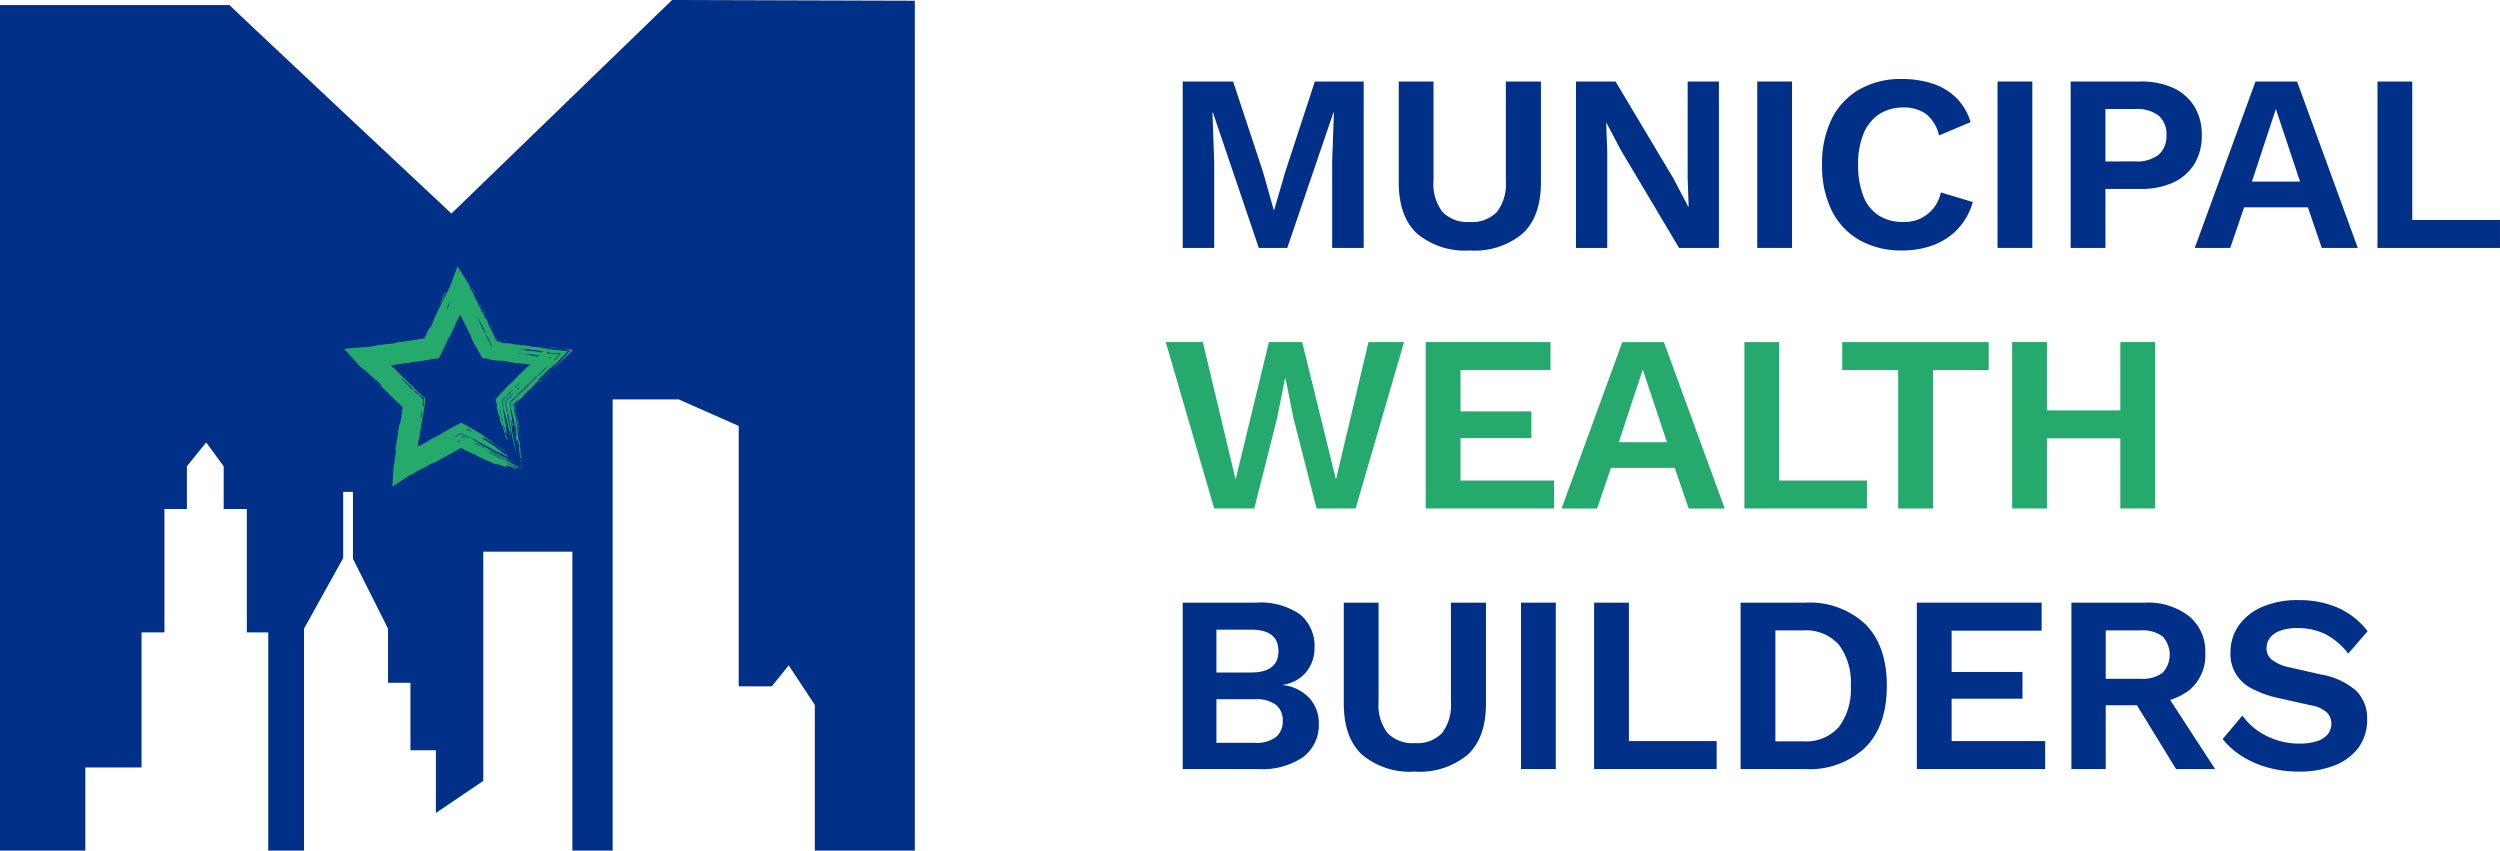
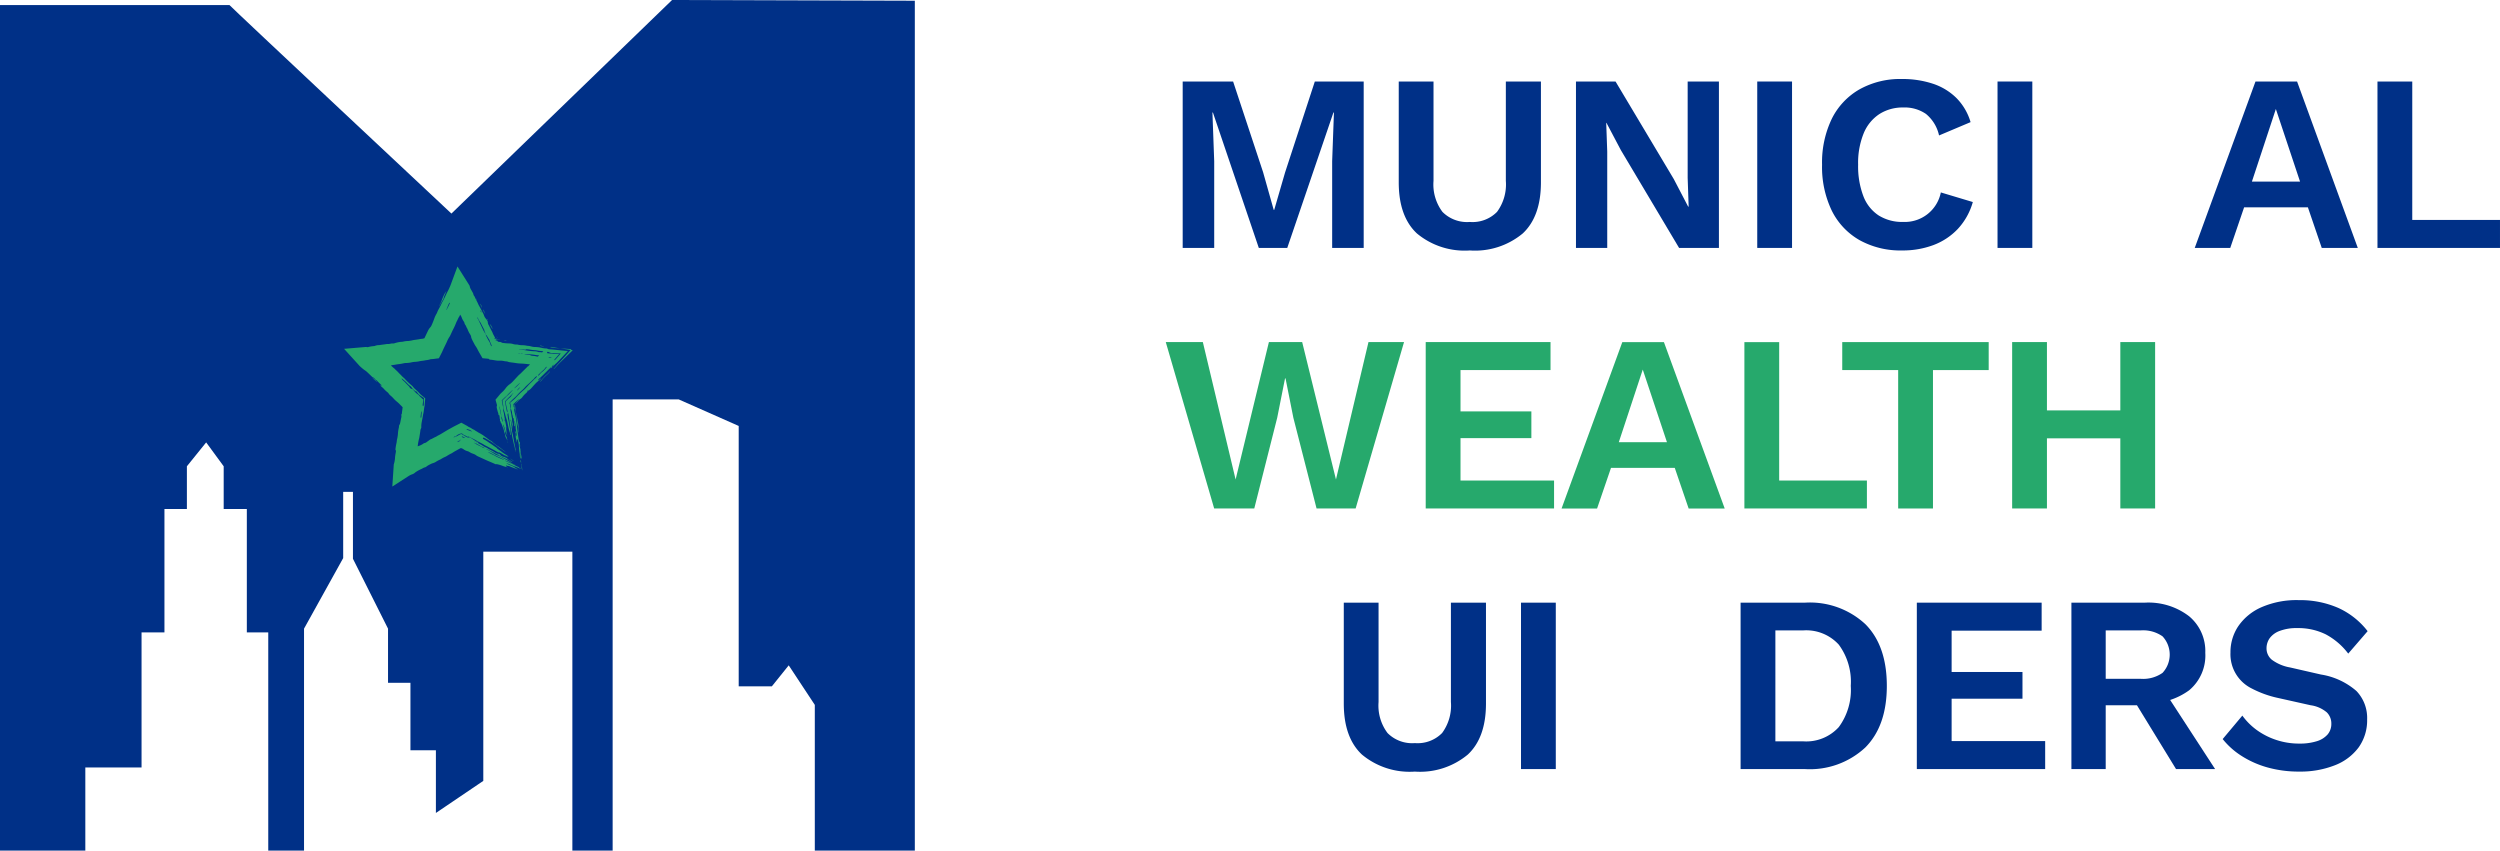
<svg xmlns="http://www.w3.org/2000/svg" width="281.598" height="95.812" viewBox="0 0 281.598 95.812">
  <g id="Group_3615" data-name="Group 3615" transform="translate(18031.033 -1478.26)">
    <path id="Path_2905" data-name="Path 2905" d="M96.988,15.892V34.635H93.437V24.866l.2-5.482h-.059l-5.2,15.251H85.174L80.006,19.384h-.056l.2,5.482v9.769H76.6V15.892h5.68l3.38,10.223,1.192,4.231h.059l1.219-4.2,3.353-10.252Z" transform="translate(-17974.416 1471.551)" fill="#003087" />
    <path id="Path_2906" data-name="Path 2906" d="M103.393,15.892V27.251q0,3.834-2.045,5.75a8.4,8.4,0,0,1-5.963,1.919A8.4,8.4,0,0,1,89.42,33q-2.042-1.913-2.043-5.75V15.892h3.917V27.081A5.141,5.141,0,0,0,92.3,30.574a3.9,3.9,0,0,0,3.082,1.136,3.859,3.859,0,0,0,3.066-1.136,5.2,5.2,0,0,0,.993-3.493V15.892Z" transform="translate(-17960.857 1471.551)" fill="#003087" />
    <path id="Path_2907" data-name="Path 2907" d="M112.321,15.892V34.635h-4.486l-6.561-11.02-1.619-3.066h-.029l.115,3.238V34.635H96.219V15.892h4.459l6.561,10.991,1.617,3.1h.056L108.8,26.74V15.892Z" transform="translate(-17949.736 1471.551)" fill="#003087" />
    <rect id="Rectangle_800" data-name="Rectangle 800" width="3.919" height="18.744" transform="translate(-17833.098 1487.442)" fill="#003087" />
    <path id="Path_2908" data-name="Path 2908" d="M125.479,29.625a7.377,7.377,0,0,1-1.7,3.039,7.3,7.3,0,0,1-2.757,1.815,9.821,9.821,0,0,1-3.493.6,9.506,9.506,0,0,1-4.813-1.165,7.81,7.81,0,0,1-3.125-3.321,11.355,11.355,0,0,1-1.093-5.17,11.338,11.338,0,0,1,1.093-5.168,7.816,7.816,0,0,1,3.125-3.323,9.391,9.391,0,0,1,4.757-1.165,10.921,10.921,0,0,1,3.493.526,6.784,6.784,0,0,1,2.655,1.605,6.427,6.427,0,0,1,1.605,2.727l-3.551,1.5A4.335,4.335,0,0,0,120.2,19.7a4.236,4.236,0,0,0-2.558-.725,4.855,4.855,0,0,0-2.682.738,4.725,4.725,0,0,0-1.775,2.172,8.841,8.841,0,0,0-.625,3.536,9.448,9.448,0,0,0,.583,3.522,4.513,4.513,0,0,0,1.718,2.185,4.976,4.976,0,0,0,2.782.738,4.135,4.135,0,0,0,4.233-3.323Z" transform="translate(-17934.295 1471.392)" fill="#003087" />
    <rect id="Rectangle_801" data-name="Rectangle 801" width="3.919" height="18.744" transform="translate(-17806.033 1487.442)" fill="#003087" />
-     <path id="Path_2909" data-name="Path 2909" d="M128.764,15.892a8.578,8.578,0,0,1,3.691.722,5.478,5.478,0,0,1,2.373,2.075,6.046,6.046,0,0,1,.838,3.251,6.046,6.046,0,0,1-.838,3.251,5.478,5.478,0,0,1-2.373,2.075,8.578,8.578,0,0,1-3.691.722h-3.947v6.645H120.9V15.892Zm-.6,9a3.982,3.982,0,0,0,2.642-.752,2.74,2.74,0,0,0,.881-2.2,2.726,2.726,0,0,0-.881-2.215,4.034,4.034,0,0,0-2.642-.738h-3.35v5.906Z" transform="translate(-17918.695 1471.551)" fill="#003087" />
    <path id="Path_2910" data-name="Path 2910" d="M145.46,34.636H141.4l-1.562-4.574h-7.184l-1.562,4.574h-4l6.843-18.744h4.685Zm-11.928-7.471h5.423l-2.725-8.178Z" transform="translate(-17910.912 1471.551)" fill="#003087" />
    <path id="Path_2911" data-name="Path 2911" d="M140.125,31.482h9.882v3.152h-13.8V15.892h3.919Z" transform="translate(-17899.443 1471.551)" fill="#003087" />
    <path id="Path_2912" data-name="Path 2912" d="M81.206,47.635,75.754,28.891h4.175L83.62,44.37l3.75-15.479h3.748L94.924,44.37l3.662-15.479h4.005L97.139,47.635h-4.4L90.124,37.412l-.881-4.43h-.056l-.881,4.43L85.722,47.635Z" transform="translate(-17975.475 1487.901)" fill="#26a96c" />
    <path id="Path_2913" data-name="Path 2913" d="M88.722,47.635V28.891h14.059v3.154H92.642V36.7h7.981v3.01H92.642v4.773h10.537v3.152Z" transform="translate(-17959.164 1487.901)" fill="#26a96c" />
    <path id="Path_2914" data-name="Path 2914" d="M113.875,47.636h-4.062l-1.562-4.574h-7.184L99.5,47.636h-4l6.843-18.744h4.685Zm-11.928-7.471h5.423l-2.725-8.178Z" transform="translate(-17950.639 1487.902)" fill="#26a96c" />
    <path id="Path_2915" data-name="Path 2915" d="M108.54,44.482h9.882v3.152h-13.8V28.892h3.919Z" transform="translate(-17939.168 1487.902)" fill="#26a96c" />
    <path id="Path_2916" data-name="Path 2916" d="M126,28.892v3.152h-6.276V47.635h-3.919V32.043h-6.3V28.892Z" transform="translate(-17933.029 1487.901)" fill="#26a96c" />
    <path id="Path_2917" data-name="Path 2917" d="M121.9,47.635h-3.919V28.891H121.9Zm10.309-7.9H119.939V36.588h12.268Zm1.876,7.9h-3.919V28.891h3.919Z" transform="translate(-17922.367 1487.901)" fill="#26a96c" />
-     <path id="Path_2918" data-name="Path 2918" d="M76.6,60.636V41.892h8.209a7.821,7.821,0,0,1,5.026,1.334A4.62,4.62,0,0,1,91.45,47a4.219,4.219,0,0,1-.908,2.669,4.145,4.145,0,0,1-2.671,1.477v.029a4.768,4.768,0,0,1,3.012,1.477,4.157,4.157,0,0,1,1.05,2.84,4.521,4.521,0,0,1-1.747,3.777,8.159,8.159,0,0,1-5.1,1.364ZM80.4,49.758h3.892q3.092,0,3.093-2.414t-3.093-2.414H80.4Zm0,7.922h4.346a3.578,3.578,0,0,0,2.357-.652,2.258,2.258,0,0,0,.765-1.817,2.2,2.2,0,0,0-.765-1.815,3.689,3.689,0,0,0-2.357-.628H80.4Z" transform="translate(-17974.416 1504.252)" fill="#003087" />
    <path id="Path_2919" data-name="Path 2919" d="M100.651,41.892V53.251q0,3.834-2.046,5.75a8.4,8.4,0,0,1-5.963,1.919A8.4,8.4,0,0,1,86.678,59q-2.042-1.913-2.043-5.75V41.892h3.917V53.081a5.141,5.141,0,0,0,1.009,3.493,3.9,3.9,0,0,0,3.082,1.136,3.859,3.859,0,0,0,3.066-1.136,5.2,5.2,0,0,0,.993-3.493V41.892Z" transform="translate(-17964.305 1504.252)" fill="#003087" />
    <rect id="Rectangle_802" data-name="Rectangle 802" width="3.919" height="18.744" transform="translate(-17859.709 1546.143)" fill="#003087" />
-     <path id="Path_2920" data-name="Path 2920" d="M101.044,57.482h9.882v3.152h-13.8V41.892h3.919Z" transform="translate(-17948.598 1504.252)" fill="#003087" />
    <path id="Path_2921" data-name="Path 2921" d="M111.675,41.892a9.185,9.185,0,0,1,6.816,2.427q2.411,2.428,2.413,6.943,0,4.491-2.413,6.931a9.157,9.157,0,0,1-6.816,2.443h-7.243V41.892Zm-.2,15.619a4.949,4.949,0,0,0,4.019-1.605,7.042,7.042,0,0,0,1.348-4.644,7.032,7.032,0,0,0-1.348-4.64,4.956,4.956,0,0,0-4.019-1.605h-3.125V57.511Z" transform="translate(-17939.406 1504.252)" fill="#003087" />
    <path id="Path_2922" data-name="Path 2922" d="M113.225,60.635V41.891h14.059v3.154H117.144V49.7h7.981v3.01h-7.981v4.773h10.537v3.152Z" transform="translate(-17928.348 1504.252)" fill="#003087" />
    <path id="Path_2923" data-name="Path 2923" d="M129.2,41.892a7.5,7.5,0,0,1,5,1.535,5.1,5.1,0,0,1,1.817,4.116,5.1,5.1,0,0,1-1.817,4.217,7.709,7.709,0,0,1-4.969,1.461l-.4.228H124.8v7.186h-3.863V41.892Zm-.456,8.577A3.807,3.807,0,0,0,131.2,49.8a3.018,3.018,0,0,0,0-4.116,3.793,3.793,0,0,0-2.456-.668H124.8v5.452Zm2.3.822,6.078,9.345h-4.4l-5.026-8.207Z" transform="translate(-17918.648 1504.252)" fill="#003087" />
    <path id="Path_2924" data-name="Path 2924" d="M137.031,41.766a10.719,10.719,0,0,1,4.486.881,8.776,8.776,0,0,1,3.294,2.612l-2.185,2.529a7.7,7.7,0,0,0-2.542-2.174,7.007,7.007,0,0,0-3.195-.7,5.315,5.315,0,0,0-1.973.314,2.436,2.436,0,0,0-1.136.822,1.958,1.958,0,0,0-.357,1.136,1.652,1.652,0,0,0,.6,1.294,4.836,4.836,0,0,0,2.043.865l3.493.8A7.98,7.98,0,0,1,143.549,52a4.377,4.377,0,0,1,1.206,3.195,5.242,5.242,0,0,1-.964,3.168,6.04,6.04,0,0,1-2.7,2.014,10.567,10.567,0,0,1-3.974.7,13.042,13.042,0,0,1-3.594-.47,10.817,10.817,0,0,1-2.91-1.294,8.607,8.607,0,0,1-2.129-1.9l2.215-2.642a7.3,7.3,0,0,0,1.619,1.621,7.957,7.957,0,0,0,2.2,1.12,8.125,8.125,0,0,0,2.6.411,6.344,6.344,0,0,0,1.973-.269,2.619,2.619,0,0,0,1.221-.768,1.832,1.832,0,0,0,.411-1.206,1.768,1.768,0,0,0-.5-1.264,3.564,3.564,0,0,0-1.831-.811l-3.807-.851a11.616,11.616,0,0,1-2.824-1.036,4.3,4.3,0,0,1-2.4-4.048,5.236,5.236,0,0,1,.908-3.01,6.163,6.163,0,0,1,2.628-2.116,9.914,9.914,0,0,1,4.132-.781" transform="translate(-17909.156 1504.094)" fill="#003087" />
    <g id="Group_1083" data-name="Group 1083" transform="translate(-18031.033 1478.26)">
      <path id="Path_2861" data-name="Path 2861" d="M103.559,96.612H92.293V80.2l-2.938-4.455-1.9,2.366H83.721V48.781l-6.753-2.989H69.522v50.82H64.985V62.938H54.952V88.76l-5.339,3.613v-7.06H46.746v-7.6H44.221v-6.1L40.27,63.742V56.206h-1.1v7.458l-4.41,7.948v25h-4.03V72.033H28.317v-13.9H25.71V53.325l-1.974-2.692-2.171,2.692v4.807H19.037v13.9H16.458V87.252H10.125v9.362H.514V1.372H26.362c.15.218,25,23.486,25,23.486L76.218.8l27.341.084Z" transform="translate(-0.514 -0.802)" fill="#003087" />
      <path id="Path_2882" data-name="Path 2882" d="M36.9,35.262c-.007.038-.016-.028-.03-.106a1.538,1.538,0,0,1-.038-.354.564.564,0,0,0-.009-.091,6.789,6.789,0,0,1-.094-.879,3.223,3.223,0,0,0-.117-.659c-.016-.038-.033-.117-.045-.117-.042,0-.054.131-.059.272,0,.033,0,.1-.007.07a.343.343,0,0,1-.038-.138c-.019-.117-.042-.211-.066-.307a.52.52,0,0,1-.026-.171.721.721,0,0,0-.042-.307.734.734,0,0,1-.04-.328c.007-.073.042.089.063.138.016.033.012.077,0,.073-.026-.016-.007.066.012.131.028.084.061.277.073.218s.047-.066.012-.335c-.023-.152-.038-.3-.073-.464a.437.437,0,0,1-.009-.115,3.359,3.359,0,0,0-.106-.741c-.014-.04-.023-.08-.033-.068a.391.391,0,0,0,.009.129,2.2,2.2,0,0,1,.049.356c0,.1,0,.166-.033.094-.016-.033-.016-.014-.016.038,0,.035,0,.054-.014.019a.332.332,0,0,1-.019-.12c0-.169-.047-.448-.047-.633,0-.073-.033-.2-.056-.195s-.045.019-.061-.185a.574.574,0,0,0-.019-.091,1.351,1.351,0,0,1-.07-.382.73.73,0,0,0-.04-.148,1.71,1.71,0,0,1-.117-.591.77.77,0,0,0-.063-.307.957.957,0,0,1-.038-.127l-.075.237a1.97,1.97,0,0,1,.227-.211c.134-.115.263-.218.4-.34a.824.824,0,0,0,.08-.077,9.423,9.423,0,0,1,.945-.919,4.483,4.483,0,0,0,.349-.352c.148-.162.314-.345.46-.476s.27-.272.4-.406a.456.456,0,0,1,.066-.059.616.616,0,0,0,.211-.232c.04-.073-.03-.042-.089,0a.936.936,0,0,0-.227.225.63.63,0,0,1-.129.136.515.515,0,0,0-.054.047c-.246.249-.5.464-.746.7-.049.049-.082.087-.12.131a2.364,2.364,0,0,1-.326.324,5.059,5.059,0,0,0-.478.474,3.372,3.372,0,0,1-.342.345,6.178,6.178,0,0,0-.64.647l-.016.019.066-.206a1.863,1.863,0,0,1,.077.471.409.409,0,0,0,.042.206.3.3,0,0,1,.03.106c0,.047,0,.047-.009.052-.03.021-.016.141.019.288a4.255,4.255,0,0,1,.094.539c0,.035.016.091.026.129a.491.491,0,0,1,.023.227,1.558,1.558,0,0,0,.047.333.75.75,0,0,1,.026.291,1.121,1.121,0,0,0,.021.3.28.28,0,0,1,.007.091c-.009,0-.021-.056-.028-.094-.063-.256-.122-.506-.171-.778-.014-.061-.023-.155-.045-.143s-.019.063,0,.143a3.141,3.141,0,0,1,.054.37,1.019,1.019,0,0,0,.026.143.485.485,0,0,1,.026.206.467.467,0,0,0,.012.15.494.494,0,0,1,.014.113.753.753,0,0,0,.049.34c.047.176.08.37.11.549.059.354.131.7.2,1.062.042.2.052.347.075.516.009.061-.014.026-.026-.04-.033-.181-.042-.141-.063-.166a1.544,1.544,0,0,0-.026-.242c-.021-.1-.047-.195-.07-.272-.049-.152-.068-.321-.11-.478a6.515,6.515,0,0,1-.157-.814,2.637,2.637,0,0,0-.07-.335,1.9,1.9,0,0,1-.077-.345c-.023-.206-.077-.448-.1-.638-.026-.244-.077-.5-.11-.741l-.012-.073a.7.7,0,0,0-.068-.251c-.016-.012,0,.122.012.206l.007.052c-.009.012-.019-.04-.033-.066s-.035-.106-.042-.068a.439.439,0,0,0,.014.174,1.149,1.149,0,0,1,.035.246,2.054,2.054,0,0,0,.049.258c.063.258.113.521.148.769.021.136.059.265.087.4a.577.577,0,0,1,.016.141c-.028.04,0,.181.04.3.04.143.023.127.009.113s-.04-.042-.03.059c-.077-.317-.166-.542-.232-.828-.042-.178-.08-.361-.113-.537a3.983,3.983,0,0,0-.159-.612c-.056-.159-.1-.354-.15-.53-.016-.059-.033-.131-.049-.171a2.574,2.574,0,0,1-.12-.513.419.419,0,0,1-.012-.136.468.468,0,0,0-.012-.134c-.016-.07-.03-.143-.042-.213l-.042-.274.188-.185c.082-.077.164-.155.239-.237a.353.353,0,0,1,.054-.049A5.882,5.882,0,0,0,36,27.567c.021-.023.04-.047.035-.052s-.028.012-.052.033c-.178.169-.363.333-.528.518a1,1,0,0,1-.145.152,3.2,3.2,0,0,0-.291.256l-.22.213.056.3c.023.115.045.232.066.345a1.572,1.572,0,0,1,.047.455.468.468,0,0,0,.026.176,1.924,1.924,0,0,1,.07.387c.007.056.026.12.035.178.045.27.091.537.148.8.04.174.045.309.1.49.009.03.016.068.009.068s-.021-.03-.03-.056c-.019-.045-.035-.155-.049-.136s-.021.052,0,.143a2.688,2.688,0,0,1,.049.356.49.49,0,0,0,.028.157.909.909,0,0,1,.054.279c.007.054-.016-.012-.026-.052a2.248,2.248,0,0,0-.145-.375,1.347,1.347,0,0,1-.12-.363.782.782,0,0,0-.056-.2l-.028-.087c-.016-.047-.023-.134-.045-.129s-.033.009-.009.136a3.811,3.811,0,0,0,.171.57c.016.045.026.068.038.073s.026.038.054.082c-.019.014-.021.049-.054,0s-.021.038-.012.1a.8.8,0,0,0,.063.206c.016.04.04.087.059.131a1.031,1.031,0,0,1,.1.309.53.53,0,0,0,.019.08c.03.117.014.122-.035,0a1.175,1.175,0,0,0-.117-.225.623.623,0,0,1-.061-.148c-.021-.059-.023-.075-.016-.087a.907.907,0,0,0-.061-.249c-.045-.15-.077-.286-.115-.431a.589.589,0,0,0-.052-.157,3,3,0,0,1-.159-.427c-.021-.077-.042-.115-.061-.115s-.038-.009-.059-.131c-.014-.073-.035-.1-.052-.1s-.016-.012-.028-.047-.012-.052,0-.061a.28.28,0,0,0-.012-.131,1.21,1.21,0,0,1-.033-.265.6.6,0,0,0-.066-.227c-.033-.084-.04-.045-.04,0,0,.023,0,.07-.014.059a.306.306,0,0,1-.028-.089c-.014-.049-.019-.073,0-.059s.014-.056-.007-.1a2.2,2.2,0,0,1-.1-.338c-.066-.227-.1-.382-.045-.467a.428.428,0,0,0-.021-.2l-.141-.5.483-.581.021-.026c.061-.075.141-.143.213-.216a2.727,2.727,0,0,0,.4-.431,2.047,2.047,0,0,1,.509-.506,2,2,0,0,0,.34-.307l.584-.628c.106-.11.216-.195.326-.3.23-.239.481-.467.708-.708a.1.1,0,0,1,.035-.035c.033-.023.023.019.087-.052.122-.136.267-.265.387-.4a2.08,2.08,0,0,1,.314-.312,1.53,1.53,0,0,0,.134-.124c.249-.267.525-.506.778-.771.04-.04.073-.066.106-.094a1.881,1.881,0,0,0,.162-.148c.028-.033.056-.066.089-.1l.7,2.105c-.192-.019-.392-.045-.586-.066-.319-.038-.645-.077-.961-.141-.26-.054-.518-.1-.811-.129-.244-.023-.481-.049-.724-.075-.213-.023-.422-.023-.638-.04a3.2,3.2,0,0,1-.382-.047c-.216-.035-.441-.056-.664-.091a.6.6,0,0,1-.159-.035.688.688,0,0,0-.288-.061,1.158,1.158,0,0,1-.143-.021,2.114,2.114,0,0,0-.642-.054,1.848,1.848,0,0,1-.307-.023c-.206-.028-.41-.07-.621-.087-.1-.007-.159-.026-.164-.049-.007-.04-.023-.052-.162-.066l-.586-.056-.359-.619c-.012-.023-.033-.056-.056-.1-.056-.1-.106-.195-.162-.307a2.923,2.923,0,0,0-.22-.363,1.671,1.671,0,0,1-.1-.164c-.113-.225-.246-.443-.338-.678a.423.423,0,0,1-.04-.145.694.694,0,0,0-.115-.3,3.03,3.03,0,0,1-.3-.6.985.985,0,0,0-.068-.129.657.657,0,0,1-.075-.152.687.687,0,0,0-.094-.178.63.63,0,0,1-.113-.244.331.331,0,0,0-.082-.169,1.992,1.992,0,0,1-.227-.445.673.673,0,0,0-.073-.157,6.814,6.814,0,0,1-.415-.762.458.458,0,0,0-.075-.12.667.667,0,0,1-.145-.3.96.96,0,0,0-.145-.352,1.926,1.926,0,0,1-.131-.281,4.031,4.031,0,0,0-.3-.558l-.019-.033,2.246-.016a3.252,3.252,0,0,1-.206.476c-.1.176-.195.368-.291.553-.075.15-.143.321-.216.483a3.893,3.893,0,0,1-.256.495,2.189,2.189,0,0,0-.22.445L30,19.262a3.385,3.385,0,0,0-.206.413,2.687,2.687,0,0,0-.185.4c-.075.19-.169.392-.263.574-.127.244-.23.483-.342.722a1.265,1.265,0,0,1-.117.2,2.649,2.649,0,0,0-.227.424c-.084.2-.183.4-.279.593s-.176.366-.258.551c-.03.068-.061.134-.091.195l-.314.614-.626.082a.911.911,0,0,1-.176.012.692.692,0,0,0-.22.04,1.978,1.978,0,0,1-.385.077c-.145.021-.3.059-.464.075a3.131,3.131,0,0,0-.415.07,3.556,3.556,0,0,1-.492.052,2.243,2.243,0,0,0-.234.035,3,3,0,0,1-.614.087,1.642,1.642,0,0,0-.4.049c-.164.035-.34.066-.485.082-.232.023-.441.075-.661.1a.782.782,0,0,0-.143.026,5.592,5.592,0,0,1-1.041.162,2.84,2.84,0,0,0-.392.066,4.008,4.008,0,0,1-.537.089c-.162.016-.342.038-.516.07l-.061.012L20.535,23a.609.609,0,0,1,.117.138.606.606,0,0,0,.129.134,2.547,2.547,0,0,1,.42.406,1,1,0,0,0,.155.166l.373.342a1.287,1.287,0,0,1,.244.256.367.367,0,0,0,.061.061c.22.188.441.424.666.6.07.054.12.129.181.178.188.157.321.331.488.483a5.644,5.644,0,0,0,.481.467l.026.026a5.767,5.767,0,0,0,.535.537c.084.084.166.136.256.225a.849.849,0,0,1,.113.113,2.314,2.314,0,0,0,.352.366c.131.117.277.258.366.356a2.8,2.8,0,0,0,.272.265l.41.34-.063.7c0,.047-.007.091-.007.136l0,.019c-.082.307-.077.657-.169.959-.035.291-.106.56-.15.844a2.384,2.384,0,0,0-.054.586.237.237,0,0,1-.035.155.582.582,0,0,0-.073.265c-.035.258-.077.516-.12.776a.267.267,0,0,1-.012.054,6.219,6.219,0,0,0-.162.875c-.026.164-.056.324-.089.49-.021.131-.042.263-.059.385-.023.2-.068.387-.089.581a.179.179,0,0,0-.007.073c.007.012.014-.026.023-.049a2.708,2.708,0,0,0,.066-.328c.033-.237.094-.42.129-.645,0-.049.019-.089.033-.091s.007.04,0,.073a5.582,5.582,0,0,0-.1.685,4.211,4.211,0,0,1-.091.45,2.014,2.014,0,0,0-.066.4c0,.08-.014.15-.038.166s-.03.073-.033.138-.007.157-.014.239l-1.819-1.3a4.162,4.162,0,0,1,.469-.251c.082-.038.176-.091.26-.141a3.246,3.246,0,0,1,.392-.2,1.237,1.237,0,0,0,.19-.106,1.417,1.417,0,0,1,.143-.082,1.28,1.28,0,0,0,.37-.234,1.293,1.293,0,0,1,.485-.27,1.893,1.893,0,0,0,.492-.258c.052-.04.073-.049.106-.049a.562.562,0,0,0,.277-.134c.1-.075.23-.159.319-.234a.436.436,0,0,1,.089-.052c.166-.054.361-.185.532-.256a1.3,1.3,0,0,0,.178-.094,1.452,1.452,0,0,1,.176-.1,4.305,4.305,0,0,0,.436-.246c.265-.157.532-.326.8-.471.2-.108.4-.225.61-.333l.082-.042.661-.338.593.328c.052.028.1.056.143.087a1.084,1.084,0,0,0,.124.082c.2.059.382.234.57.3a.281.281,0,0,1,.049.03c.127.1.3.181.436.277l.038.023a4.183,4.183,0,0,1,.476.279c.033.019.068.045.1.066a3.5,3.5,0,0,0,.335.244.467.467,0,0,1,.056.045,1.777,1.777,0,0,0,.349.246,1.03,1.03,0,0,1,.3.227c.021.019.04.038.066.059l.281.216c.131.1.183.113.3.2a3.794,3.794,0,0,1,.331.253c.023.019.073.059.091.07a3.3,3.3,0,0,1,.291.23c.038.03.089.073.075.068a.563.563,0,0,1-.091-.059c-.3-.218-.614-.443-.917-.664-.056-.04-.115-.082-.169-.127a.465.465,0,0,0-.1-.075l-.045-.026a2.407,2.407,0,0,0-.335-.237c-.084-.061-.166-.122-.185-.106s-.038-.016-.066-.035a2.623,2.623,0,0,0-.263-.164c-.335-.2-.406-.176-.392-.073,0,.021-.066,0,.03.07.054.04.131.077.2.117a4.4,4.4,0,0,1,.455.3l.066.045c.185.11.356.244.537.37l.209.141c.066.047.143.1.082.08s-.007.021.094.089c.15.1.3.206.438.312a3.8,3.8,0,0,0,.518.342.519.519,0,0,1,.131.1.73.73,0,0,0,.084.08c.07.063-.007.04-.141-.033-.073-.038-.148-.082-.211-.113-.1-.052-.082-.03.033.049.07.047.152.1.213.148-.12-.063-.242-.136-.37-.216-.155-.1-.307-.188-.448-.263-.066-.035-.127-.061-.094-.026s0,.016-.033.009a1.327,1.327,0,0,1-.326-.155c-.216-.124-.434-.234-.654-.352-.2-.106-.4-.218-.6-.314-.089-.045-.192-.124-.317-.188-.22-.113-.457-.232-.668-.356-.272-.162-.537-.274-.8-.42a1.227,1.227,0,0,0-.131-.056c-.033-.012-.059-.016-.047,0a.405.405,0,0,0,.077.049c.028.014.054.023.08.038a2.607,2.607,0,0,1,.42.234c.113.08.277.166.4.251a.324.324,0,0,0,.12.049c.056.021.113.049.094.059s.1.094.009.061a2.478,2.478,0,0,1-.284-.143.938.938,0,0,0-.206-.1c.15.087.272.155.385.22.131.07.26.15.4.216a1.287,1.287,0,0,1,.148.087,2.135,2.135,0,0,0,.492.267.577.577,0,0,1,.166.1.64.64,0,0,0,.141.084c.084.033.178.089.263.127a2.584,2.584,0,0,1,.359.211.64.64,0,0,0,.136.073,1.77,1.77,0,0,1,.234.11.353.353,0,0,0,.113.049c.026,0-.007-.023-.047-.052s-.113-.073-.049-.049a1.436,1.436,0,0,1,.2.1c.08.049.061.049.049.054-.028.016.014.054.145.129a.629.629,0,0,0,.206.089,1.016,1.016,0,0,1,.249.1.538.538,0,0,1,.192.122,1.2,1.2,0,0,0,.366.237l.087.045c.012.021.15.1.1.089s-.1-.035-.152-.059a.56.56,0,0,1-.115-.063,2.221,2.221,0,0,0-.363-.2c-.166-.073-.37-.176-.532-.239a1.485,1.485,0,0,1-.2-.11c-.188-.11-.375-.216-.57-.309-.054-.026-.11-.059-.162-.089a.676.676,0,0,0-.113-.061,4.292,4.292,0,0,1-.572-.284c-.066-.04-.148-.077-.155-.063s.082.054.129.082c.293.174.619.349.865.521a.61.61,0,0,0,.174.089,1.994,1.994,0,0,1,.38.162c.4.195.769.408,1.142.619l.056.038c-.042.016.181.124.331.2l.084.045a.656.656,0,0,1,.131.077c.014.009.007.009-.021,0a1.3,1.3,0,0,1-.143-.075.668.668,0,0,0-.152-.077.64.64,0,0,1-.106-.047,3.229,3.229,0,0,0-.525-.242c-.07-.026-.115-.038-.195-.068-.056-.023-.063-.016-.033.007a.949.949,0,0,0,.138.068c.195.087.377.166.549.237.089.035.265.129.4.2a3.815,3.815,0,0,0,.356.174,1.142,1.142,0,0,1,.141.073c.04.023.047.03.026.026-.1-.028.009.038.122.1.045.026.12.066.082.056a.848.848,0,0,1-.166-.066,3.882,3.882,0,0,0-.6-.237,1.881,1.881,0,0,1-.242-.1c-.155-.07-.3-.131-.434-.188-.122-.047-.225-.08-.2-.049a1.78,1.78,0,0,0,.4.209,3.144,3.144,0,0,1,.422.195c.1.054.148.08.141.094s.052.047.152.094c.075.038.159.082.141.084a.653.653,0,0,1-.211-.063c-.242-.1-.445-.164-.694-.274-.094-.04-.136-.047-.145-.04s-.016.014-.082-.009c-.211-.073-.2-.04-.192-.007s.068.068.056.087.131.052.2.089a3.5,3.5,0,0,1-.678-.188,3.5,3.5,0,0,0-.445-.141c-.12-.028-.234-.059-.23-.028s-.131-.026-.216-.066c-.314-.148-.659-.277-.966-.42-.284-.129-.553-.253-.835-.38a1.133,1.133,0,0,1-.239-.138,1.077,1.077,0,0,0-.314-.164,2.2,2.2,0,0,1-.488-.232A.844.844,0,0,0,30.9,34.4a1.279,1.279,0,0,1-.436-.223.358.358,0,0,0-.1-.054,2.637,2.637,0,0,1-.41-.19c-.094-.045-.19-.091-.284-.138l1.109-.007-.019.009a1.31,1.31,0,0,1-.244.122,6.054,6.054,0,0,0-.771.385,4.821,4.821,0,0,0-.528.312.774.774,0,0,1-.1.054,4.725,4.725,0,0,0-.481.27,1.721,1.721,0,0,1-.178.1,3.028,3.028,0,0,0-.488.256,1.167,1.167,0,0,1-.131.07,3.219,3.219,0,0,0-.434.23,1.21,1.21,0,0,1-.363.166,1.782,1.782,0,0,0-.342.152,1.8,1.8,0,0,0-.413.256.325.325,0,0,1-.136.061.993.993,0,0,0-.265.115.782.782,0,0,1-.113.061,4.284,4.284,0,0,0-.631.34.533.533,0,0,0-.077.052.892.892,0,0,1-.377.225,2.073,2.073,0,0,0-.382.19L22.471,38.4l.159-2.389,0-.04a.452.452,0,0,1,.023-.117,2.763,2.763,0,0,0,.122-.673,4.547,4.547,0,0,1,.075-.556c.035-.169.04-.3,0-.321s-.021-.159,0-.307.045-.284.075-.42a1.968,1.968,0,0,0,.054-.326,1.015,1.015,0,0,1,.028-.169,4.186,4.186,0,0,0,.094-.57A3.837,3.837,0,0,1,23.2,31.8a1.077,1.077,0,0,0,.026-.2.7.7,0,0,1,.052-.2c.028-.068.014.038.019.075.075-.272.127-.584.19-.872a.434.434,0,0,0,.009-.169.631.631,0,0,1,0-.162c.007-.066.016-.1.023-.066,0,.016,0,.07.019.023a.468.468,0,0,0,.019-.122c.007-.169.056-.37.063-.542a.5.5,0,0,1,.026-.117A1.161,1.161,0,0,0,23.7,29a.744.744,0,0,1,.009-.23l.368,1.107a1.031,1.031,0,0,1-.094-.113.6.6,0,0,0-.162-.148.756.756,0,0,1-.141-.11l-.366-.368a2.915,2.915,0,0,0-.288-.27,3.316,3.316,0,0,1-.4-.373,2.982,2.982,0,0,0-.324-.319.971.971,0,0,1-.237-.251.66.66,0,0,0-.148-.159,2.847,2.847,0,0,1-.422-.4,1.667,1.667,0,0,0-.174-.159c-.138-.117-.192-.192-.152-.2.007,0,.019,0,0-.026-.045-.068-.063-.108.073.035a.139.139,0,0,0,.054.042c.016,0,.012-.012-.012-.042a.829.829,0,0,0-.108-.117,5.838,5.838,0,0,1-.417-.417c-.028-.033-.063-.066-.077-.063-.04,0-.106-.066-.176-.143a.557.557,0,0,0-.237-.195.562.562,0,0,1-.157-.124c-.178-.169-.349-.34-.53-.5a.629.629,0,0,0-.115-.094,3.972,3.972,0,0,1-.57-.453.814.814,0,0,1-.106-.094l-1.751-1.932,2.429-.206a.213.213,0,0,1,.113.009.455.455,0,0,0,.246-.021,3.3,3.3,0,0,1,.563-.087.408.408,0,0,0,.131-.028,1.2,1.2,0,0,1,.46-.084c.042,0,.12-.016.181-.026.216-.033.431-.052.649-.091a.55.55,0,0,1,.084-.009,1.207,1.207,0,0,0,.4-.04.764.764,0,0,1,.218-.019.5.5,0,0,0,.232-.033,3.236,3.236,0,0,1,.809-.157c.042-.007.089,0,.122-.014a2.458,2.458,0,0,1,.57-.075,3.322,3.322,0,0,0,.464-.073,2.424,2.424,0,0,1,.326-.059c.174-.021.345-.047.521-.08a1.328,1.328,0,0,1,.216-.03.88.88,0,0,0,.239-.047,1.723,1.723,0,0,1,.427-.08,2.49,2.49,0,0,0,.27-.035l-.912.673.028-.068.026-.049c.227-.413.413-.849.624-1.273a1.568,1.568,0,0,1,.3-.45,1.05,1.05,0,0,0,.145-.258c.11-.244.195-.467.274-.687a2.961,2.961,0,0,1,.239-.521c.089-.148.124-.291.2-.434.023-.035.04-.084.059-.117.136-.232.26-.481.382-.741a.569.569,0,0,1,.033-.066c.22-.352.382-.774.581-1.158a6.972,6.972,0,0,0,.345-.743l.778-2.1,1.311,2.08.014.023a.329.329,0,0,1,.054.129,1.251,1.251,0,0,0,.171.413c.052.091.1.181.155.274a.732.732,0,0,1,.082.188.5.5,0,0,0,.11.239.315.315,0,0,1,.052.087c.11.272.277.546.392.818a1.418,1.418,0,0,0,.11.213c.15.256.286.532.429.8a1.35,1.35,0,0,1,.1.23,1.061,1.061,0,0,0,.22.392,1.265,1.265,0,0,1,.159.232.288.288,0,0,1,.052.143.771.771,0,0,0,.131.387c.082.166.171.331.244.5l.009.016a1.994,1.994,0,0,1,.19.389c.063.145.152.281.225.441a2.189,2.189,0,0,0,.162.349l.012.045s-.019-.012-.026-.026l-.073-.127c-.066-.108-.12-.176-.131-.136a.823.823,0,0,0,.113.312c.059.1.115.206.171.291l-.746-.532a1.109,1.109,0,0,0,.227-.012,1.7,1.7,0,0,1,.349.03,3.974,3.974,0,0,1,.584.106c-.127-.016-.249-.04-.375-.052-.084-.009-.169-.019-.129.009.016.014-.028.016-.045.026-.045.019-.035.045.1.075s.152.052.131.075c-.04.045,0,.054.246.08a1.411,1.411,0,0,1,.148.019c.077.014.145.033.045.035-.04,0-.089,0-.056.016a.517.517,0,0,0,.131.026,6.358,6.358,0,0,0,.72.066,1.79,1.79,0,0,1,.567.089,1.069,1.069,0,0,0,.3.035.649.649,0,0,1,.209.028,1.989,1.989,0,0,0,.467.049,2.4,2.4,0,0,1,.476.052.826.826,0,0,0,.127.019,1.735,1.735,0,0,1,.4.07,1.742,1.742,0,0,0,.417.063,3.188,3.188,0,0,1,.724.089,2.557,2.557,0,0,0,.518.073.331.331,0,0,1,.178.042.545.545,0,0,0,.258.056c.166.014.331.023.5.042l1.524.157-1.088,1.154a3.388,3.388,0,0,1-.293.281c-.129.11-.267.272-.413.4-.052.047-.108.11-.141.115-.012,0-.016,0,.012-.033a1.447,1.447,0,0,1,.155-.148c.1-.061.117-.089.094-.106s0-.021.033-.045.073-.075.068-.089-.049.023-.089.054a.7.7,0,0,0-.077.068c-.211.22-.431.424-.642.638-.267.265-.525.535-.807.774a.557.557,0,0,0-.159.211c-.019.047,0,.054.1-.023a1.5,1.5,0,0,0,.256-.225c0,.026-.056.087-.073.113-.028.066-.066.087-.145.148a2.652,2.652,0,0,0-.481.415c-.152.164-.293.324-.436.485a1.347,1.347,0,0,1-.195.176,1.389,1.389,0,0,0-.3.281.546.546,0,0,1-.061.066,2.838,2.838,0,0,0-.436.462.749.749,0,0,1-.256.234,1.205,1.205,0,0,0-.227.211,1.824,1.824,0,0,1-.326.319c-.016.009-.045.035-.045.026s.033-.049.056-.07c.188-.166.23-.286.389-.443.021-.021.035-.049.019-.035a.791.791,0,0,0-.159.115,2.746,2.746,0,0,1-.263.244,3.447,3.447,0,0,0-.246.244l-.2.2.183-.574a3.692,3.692,0,0,1,.077.518.531.531,0,0,0,.028.15c.019.059.019.019.021-.019s.007-.047.019,0,.026.1.035.155,0,.052-.007.056c-.04.028-.026.211.03.438.012.059.026.12.04.164a4.973,4.973,0,0,1,.141.764c.049.314.08.61.113.9s.073.572.106.858c.021.166.052.319.075.478.023.143.063.211.063.11,0-.068.012-.066.028-.016a.78.78,0,0,1,.028.2c0,.08.009.159.016.251s0,.124-.012.115a.436.436,0,0,1-.035-.162.722.722,0,0,0-.026-.169c-.016-.014-.021.042-.016.12a.585.585,0,0,0,.035.185,1.413,1.413,0,0,1,.059.195.759.759,0,0,1,.028.138,3.628,3.628,0,0,0,.094.671,3.488,3.488,0,0,1,.045.359c-.03-.091-.047-.1-.045.042,0,.045,0,.047-.012.021a.469.469,0,0,1-.026-.138c-.014-.183-.049-.349-.07-.528a.3.3,0,0,0-.019-.1c-.012-.009-.016.026-.009.075.016.15.016.281.047.441l.007.056c.014.2-.023.091-.028.155m-3.606-.732a.366.366,0,0,0,.106.07c.171.08.331.174.5.251.052.026.122.059.166.087a2.329,2.329,0,0,0,.326.169,5.261,5.261,0,0,0,.652.274c.061.023.023,0,.021-.012a.361.361,0,0,0-.1-.068c-.1-.049-.178-.084-.267-.124-.286-.131-.589-.274-.879-.431a2.786,2.786,0,0,0-.474-.211c-.035-.014-.075-.026-.052,0m-1.62-1.088c-.014.009.054.042.091.068a5.025,5.025,0,0,0,.617.328,2.971,2.971,0,0,0,.53.253.824.824,0,0,0-.333-.19.478.478,0,0,1-.171-.091.663.663,0,0,0-.209-.124c-.087-.045-.176-.1-.265-.152l-.026,0c-.007.016-.068-.014-.131-.047-.045-.021-.1-.052-.1-.04m-1.444-.338c-.021,0-.077.035-.124.059a1.135,1.135,0,0,0-.3.2c-.026.045.113-.028.178-.047a.266.266,0,0,0,.1-.052c.019-.021,0-.016-.042,0-.124.049-.035,0,.021-.04l.077-.047c.045-.028.106-.063.087-.068m.45-.192c0-.03-.106-.077-.176-.12-.124-.063-.183-.073-.188-.047s0,.04.087.089a.729.729,0,0,0,.277.077m.173-.978a.479.479,0,0,0,.164.094c.12.042.234.084.354.129.052.021.1.03.07,0a.558.558,0,0,0-.159-.113A.887.887,0,0,0,31.165,32c-.068-.012-.166-.049-.249-.073-.047-.012-.1-.028-.066.009m-1.456.917a1.668,1.668,0,0,0,.373-.145c.089-.052.195-.1.267-.148a.452.452,0,0,1,.045-.023l.028-.012.143-.054.077.054a4.546,4.546,0,0,1,.392.234.343.343,0,0,0,.106.056c.075.028.157.063.244.1.061.03.094.035.082.012a.239.239,0,0,0-.115-.082,2.193,2.193,0,0,1-.244-.136.978.978,0,0,0-.155-.082.74.74,0,0,1-.267-.164l-.007-.007-.047-.047-.246.049a1.729,1.729,0,0,0-.279.141c-.038.016-.087.047-.084.056s.019.026-.075.077-.068.016-.094.019a.375.375,0,0,0-.127.063c-.035.023-.075.056-.016.035M25.812,29.9c-.019.009-.042.127-.061.134-.038.014-.054.141-.068.258l-.021.227c-.014.138.023.087.033.145,0,.03.019-.009.033-.061a.916.916,0,0,0,.028-.239,1.219,1.219,0,0,1,.042-.319c.019-.073.028-.131.014-.145m-2.293-3.669c-.016.026.1.164.223.27a2.24,2.24,0,0,1,.188.176c.122.141.267.281.406.42.049.052.073.08.077.106a.448.448,0,0,0,.176.178c.049.03.073.028.077.007s.07.021.152.108c.042.045.087.094.117.131a1.976,1.976,0,0,0,.427.4.521.521,0,0,1,.157.155.48.48,0,0,0,.094.1l.352.324-.07.523a.946.946,0,0,0,0,.108.206.206,0,0,0,.038.115c.016.016.045-.033.066-.115a.268.268,0,0,0,.014-.089l.023-.72-.34-.227-.068-.047a1.38,1.38,0,0,1-.359-.366.192.192,0,0,0-.056-.075c-.04-.03-.059-.038-.066-.033s-.1-.021-.162-.087a2,2,0,0,1-.326-.349.517.517,0,0,0-.148-.157,1.9,1.9,0,0,1-.37-.335c-.047-.049-.1-.1-.15-.152-.082-.077-.162-.138-.256-.223s-.192-.166-.211-.143m-2.41-2.392c.019.03-.009.026.052.087.033.03.04.021.042.016s0-.03-.049-.08c-.03-.026-.045-.035-.045-.023m-1,1.039c-.007-.009-.04-.012-.091,0s-.073.014-.073.023.04.009.091,0,.077-.009.073-.021M28.945,17.7c-.026.009-.049-.014-.129.155-.1.213-.157.4-.253.61-.012.028-.014.047,0,.045a.144.144,0,0,0,.038-.056c.068-.134.145-.253.195-.375.04-.082.073-.145.1-.206.035-.077.082-.181.056-.171m1.906-.72c.014.007.009-.016-.014-.063a.331.331,0,0,0-.084-.113c-.009-.007,0,.016.012.049a.393.393,0,0,0,.087.127m1.644,1.8c.007-.019.023-.033-.033-.145-.042-.087-.049-.07-.059-.07s-.016.049.033.15c.033.066.049.073.059.066m.471,2.363c-.087-.155-.134-.309-.237-.476.028.012.056.049.087.115.023.045.045.082.054.075s-.009-.052-.03-.089c-.148-.26-.284-.528-.415-.8l-.019-.03a2.53,2.53,0,0,1-.293-.5c-.023-.054-.068-.124-.077-.1s.019.084.054.15.073.134.106.2c.166.356.335.713.5,1.067a2.093,2.093,0,0,0,.265.427c.021.021.033.026,0-.033m.532,1.29a.659.659,0,0,0-.073-.023l.26.185a2.914,2.914,0,0,0-.166-.429.689.689,0,0,1-.063-.143.777.777,0,0,0-.138-.284c-.035-.054-.075-.124-.108-.176A1.492,1.492,0,0,0,33,21.265c-.019-.014-.03-.014,0,.056a5.882,5.882,0,0,0,.326.642,1.764,1.764,0,0,1,.242.523.4.4,0,0,0,.028.066l.033.061-.216-.152a.234.234,0,0,0,.077,0c.019-.007.066-.012,0-.03m3.351.961a.325.325,0,0,0-.11-.033c-.033,0-.068-.007-.066,0s.038.026.1.038c.04,0,.077,0,.073,0m.317.056c0-.016-.077-.021-.124-.03s-.11-.016-.106,0a.274.274,0,0,0,.113.028c.054.007.115.014.117,0m3.236.417c.014,0-.012-.019-.04-.019-.181-.007-.342-.059-.5-.075a2.267,2.267,0,0,1-.5-.1.865.865,0,0,0-.345-.061,1.483,1.483,0,0,1-.338-.026c-.143-.021-.3-.049-.429-.061-.216-.019-.438-.04-.64-.045-.082,0-.258-.028-.237,0a1.221,1.221,0,0,0,.3.059c.047.007.1.009.145.016a.649.649,0,0,1,.22.045c.042.049.192.063.331.077a2.2,2.2,0,0,1,.352.059.565.565,0,0,0,.108.019c.094.014.169.012.258.019a2.437,2.437,0,0,1,.617.073,1.039,1.039,0,0,0,.164.021c.145.012.27.009.436.03.1.012.077-.019.1-.028m.326.3a.268.268,0,0,0,.12-.075.431.431,0,0,0,.066-.066l.542-.621-.769-.052a.663.663,0,0,0-.141,0,.363.363,0,0,1-.162,0c-.089-.019-.211-.049-.216-.073s-.066-.042-.183-.052a1,1,0,0,1-.11-.012,2.428,2.428,0,0,0-.476-.073c-.164-.016-.31-.023-.488-.054-.1-.019-.225-.045-.342-.054a5.775,5.775,0,0,1-.668-.08c-.216-.028-.375-.033-.382,0s-.082.03-.227.007-.307-.035-.46-.052c-.042,0-.091,0-.084.007a.273.273,0,0,0,.091.019c.2.021.375.061.563.094a7.638,7.638,0,0,0,1.123.129.958.958,0,0,1,.354.066.408.408,0,0,0,.155.033c.178-.021.415.066.6.061a2.573,2.573,0,0,0,.49.075c.2.021.38.028.558.038l.6.028-.427.5-.073.087c-.061.07-.087.12-.052.113m-1.77,1.714a.538.538,0,0,0,.15-.15,1.578,1.578,0,0,1,.314-.293c.028-.019.077-.068.117-.1a3.15,3.15,0,0,0,.312-.363c.052-.07.07-.12,0-.073a.666.666,0,0,0-.178.185,1.1,1.1,0,0,1-.225.234c-.134.108-.272.258-.41.38a.568.568,0,0,0-.155.206c-.03.052.045-.007.08-.026m-3.894,4.961c-.012,0-.012.021,0,.075a.241.241,0,0,0,.049.108c.016.014.007-.026,0-.066-.014-.061-.028-.113-.045-.117m-.542-1.47a.313.313,0,0,0,.016.138,1.322,1.322,0,0,1,.054.26,3.973,3.973,0,0,0,.1.492.874.874,0,0,1,.052.356.184.184,0,0,0,.012.08c.028.08.049.164.073.251a.5.5,0,0,0,.07.157c.012.014.014.007.012-.019a1.6,1.6,0,0,0-.106-.462.971.971,0,0,1-.056-.2c-.023-.183-.08-.392-.1-.572-.04-.136-.052-.288-.1-.413-.012-.035-.028-.1-.035-.068M36.1,27.877c-.019,0-.063.049-.1.082-.148.143-.288.3-.431.422q-.162.172-.317.331l-.091.1.023.12c.019.091.035.181.049.27.026.209.084.394.113.6a1.073,1.073,0,0,0,.059.19c.04.1.026-.054.052-.038s-.012-.08-.021-.12c-.054-.241-.113-.481-.157-.722-.012-.061-.023-.124-.038-.188l-.016-.094.07-.073a4.406,4.406,0,0,1,.436-.406.612.612,0,0,0,.155-.181.806.806,0,0,1,.155-.211c.03-.03.08-.084.059-.08m.774-.668c-.012-.009-.073.049-.113.082a.908.908,0,0,0-.2.227c-.023.03-.054.068-.023.056a.467.467,0,0,0,.1-.089c.045-.047.108-.11.159-.171.033-.038.087-.1.075-.106m-.047-.464c-.014-.007-.063.042-.1.08-.141.134-.284.258-.422.4-.026.028-.068.059-.077.084s.016.014.049-.012c.089-.075.181-.143.265-.22l.227-.242c.042-.047.07-.087.059-.094m.818.957c.007.007.04-.016.063-.049a.433.433,0,0,0,.1-.138c0-.009-.026.009-.061.045s-.11.124-.1.143" transform="translate(21.718 16.407)" fill="#26a96c" />
      <path id="Path_2883" data-name="Path 2883" d="M25.237,20.382a3.934,3.934,0,0,0,.094.539,2.568,2.568,0,0,1,.063.281,6.331,6.331,0,0,1,.1.72,7.783,7.783,0,0,0,.15.886,1.764,1.764,0,0,1,.059.453.332.332,0,0,0,.012.11c.012.049.016.03.021,0a1.545,1.545,0,0,0-.014-.345,3.143,3.143,0,0,1-.035-.342,2,2,0,0,0-.045-.338,3,3,0,0,1-.068-.333c-.038-.3-.108-.539-.157-.818a3.355,3.355,0,0,1-.089-.586c0-.033-.009-.089-.014-.127a.686.686,0,0,0-.073-.253c-.03-.042-.016.077-.007.148" transform="translate(32.714 25.316)" fill="#26a96c" />
      <path id="Path_2884" data-name="Path 2884" d="M21.652,16.449c.131-.251.263-.492.4-.706a.608.608,0,0,0,.082-.209,1.893,1.893,0,0,1,.12-.333c.049-.113.1-.225.143-.335.019-.042.035-.106.009-.061-.07.129-.134.2-.2.319a4.5,4.5,0,0,0-.237.544c-.082.239-.209.495-.319.743-.038.063-.052.1-.045.1s.028-.035.045-.063" transform="translate(27.847 18.008)" fill="#26a96c" />
      <path id="Path_2885" data-name="Path 2885" d="M27.006,17.51c.12.028.241.056.392.08l.047,0,1.887.127L27.984,19.21c-.087.094-.2.2-.274.286-.108.136-.2.26-.342.41-.03.033-.047.059-.033.059s.049-.03.08-.059a.867.867,0,0,0,.091-.1c.166-.188.331-.377.518-.556l1.456-1.409-2.028-.3c-.1-.014-.2-.033-.3-.056a.376.376,0,0,0-.164-.009c-.038.007-.063.019.019.038" transform="translate(35.036 21.608)" fill="#26a96c" />
      <path id="Path_2886" data-name="Path 2886" d="M27.454,18.749a2.291,2.291,0,0,1-.317.307.977.977,0,0,0-.106.094c-.216.211-.352.4-.532.6-.073.08-.04.066.019.021a.551.551,0,0,0,.131-.136A3.81,3.81,0,0,1,27.264,19a2.209,2.209,0,0,0,.272-.3c.033-.04.047-.07.016-.054a.424.424,0,0,0-.1.1" transform="translate(34.372 23.195)" fill="#26a96c" />
      <path id="Path_2887" data-name="Path 2887" d="M25.669,23.838a2.44,2.44,0,0,0-.035-.427c0-.019-.007-.049-.014-.1,0,.054.014.171,0,.143a1.164,1.164,0,0,1-.026-.185.806.806,0,0,0-.03-.181c-.012-.035-.014-.007-.012.04a.9.9,0,0,0,.021.171c.012.059.023.131.03.2.016.136.035.213.054.309.007.035.014.068.012.026" transform="translate(33.152 29.147)" fill="#26a96c" />
-       <path id="Path_2888" data-name="Path 2888" d="M23.506,15.247c.054.07.035,0,.033-.035a.353.353,0,0,0-.068-.136.744.744,0,0,0-.091-.127.473.473,0,0,1-.1-.152,1.114,1.114,0,0,0-.1-.176c-.026-.035-.03-.028-.012.019a4.12,4.12,0,0,0,.331.607" transform="translate(29.943 17.75)" fill="#26a96c" />
      <path id="Path_2889" data-name="Path 2889" d="M18.857,19.337l-.354-.326a.265.265,0,0,0-.094-.068c-.014,0,.014.035.045.063a2.33,2.33,0,0,0,.42.382c.023.012.091.075.08.045s-.063-.063-.1-.1" transform="translate(23.544 23.591)" fill="#26a96c" />
      <path id="Path_2890" data-name="Path 2890" d="M24.137,16.581a1.838,1.838,0,0,0,.148.256c.021.033.042.059.047.047s-.021-.063-.042-.108c-.03-.068-.061-.134-.1-.211s-.1-.185-.122-.181.03.117.068.2" transform="translate(31.153 20.15)" fill="#26a96c" />
      <path id="Path_2891" data-name="Path 2891" d="M25.1,22.895c.038.026.073.052.11.08a1.576,1.576,0,0,0,.166.1c.04.019.068.033.035,0a1.394,1.394,0,0,0-.162-.106l-.077-.045a1.215,1.215,0,0,0-.155-.091c-.012,0,.052.04.082.061" transform="translate(32.438 28.824)" fill="#26a96c" />
      <path id="Path_2892" data-name="Path 2892" d="M23.763,15.8a2.2,2.2,0,0,0,.206.373c-.066-.148-.084-.239-.159-.375-.035-.063-.07-.124-.087-.122s.014.068.04.124" transform="translate(30.689 19.2)" fill="#26a96c" />
      <path id="Path_2893" data-name="Path 2893" d="M25.569,23.106a.635.635,0,0,0-.052-.211c-.007.016-.021.03-.007.106a1.34,1.34,0,0,0,.056.2c.012.028.014-.009,0-.1" transform="translate(33.09 28.906)" fill="#26a96c" />
      <path id="Path_2894" data-name="Path 2894" d="M23.745,15.8c.026.038.038.047.021,0-.023-.073-.049-.15-.073-.225a.615.615,0,0,0-.073-.141c-.014-.023-.028-.042-.033-.038a2.264,2.264,0,0,0,.157.406" transform="translate(30.512 18.813)" fill="#26a96c" />
      <path id="Path_2895" data-name="Path 2895" d="M26.864,17.511a.522.522,0,0,0,.061,0l-.012-.009a1.628,1.628,0,0,1-.23-.07.571.571,0,0,0-.211-.021c-.035,0-.042.016.019.028.122.023.258.042.373.073" transform="translate(34.355 21.528)" fill="#26a96c" />
-       <path id="Path_2896" data-name="Path 2896" d="M24.9,21.773a.792.792,0,0,0,.066.3c.016.045.035.115.045.106a.365.365,0,0,0-.028-.134,2.482,2.482,0,0,1-.082-.277" transform="translate(32.274 27.397)" fill="#26a96c" />
      <path id="Path_2897" data-name="Path 2897" d="M25.4,20.371c-.016-.108-.03-.211-.052-.309l-.213.678a2.068,2.068,0,0,0,.164-.19c-.077.063-.138.117-.188.166l.2-.647a1.737,1.737,0,0,0,.084.3" transform="translate(32.555 25.096)" fill="#26a96c" />
      <path id="Path_2898" data-name="Path 2898" d="M24.8,17.214a1.855,1.855,0,0,1,.211-.026c0-.009-.012-.014-.038-.019a.306.306,0,0,0-.084-.009,1.506,1.506,0,0,0-.155.038c-.019,0,.047.019.066.016" transform="translate(32.051 21.194)" fill="#26a96c" />
      <path id="Path_2899" data-name="Path 2899" d="M24.894,22.007a.4.4,0,0,0,.038.12c.045.113.016.007.028.019-.026-.059-.059-.157-.066-.138" transform="translate(32.269 27.709)" fill="#26a96c" />
      <path id="Path_2900" data-name="Path 2900" d="M24.339,17.042c-.014,0,0,.04.026.084s.056.1.068.094,0-.04-.026-.084-.054-.094-.068-.094" transform="translate(31.516 21.035)" fill="#26a96c" />
      <path id="Path_2901" data-name="Path 2901" d="M25.542,23.021a.8.8,0,0,0,.026.143c.009.019,0-.038,0-.082a.619.619,0,0,0-.03-.148.306.306,0,0,0,0,.087" transform="translate(33.131 28.957)" fill="#26a96c" />
      <path id="Path_2902" data-name="Path 2902" d="M23.919,16.168a.444.444,0,0,0,.073.115c.014.009,0-.026-.014-.061a.206.206,0,0,0-.068-.1c-.007,0-.007.012.009.045" transform="translate(30.939 19.799)" fill="#26a96c" />
      <path id="Path_2903" data-name="Path 2903" d="M24.4,17.034c.026.047.059.1.07.1s-.014-.047-.028-.08c-.026-.054-.047-.082-.061-.084s0,.026.019.066" transform="translate(31.571 20.936)" fill="#26a96c" />
      <path id="Path_2904" data-name="Path 2904" d="M23.422,15.248c.016.023.042.1.056.087s-.016-.056-.038-.091-.049-.106-.061-.1.021.059.042.1" transform="translate(30.231 18.484)" fill="#26a96c" />
    </g>
  </g>
</svg>